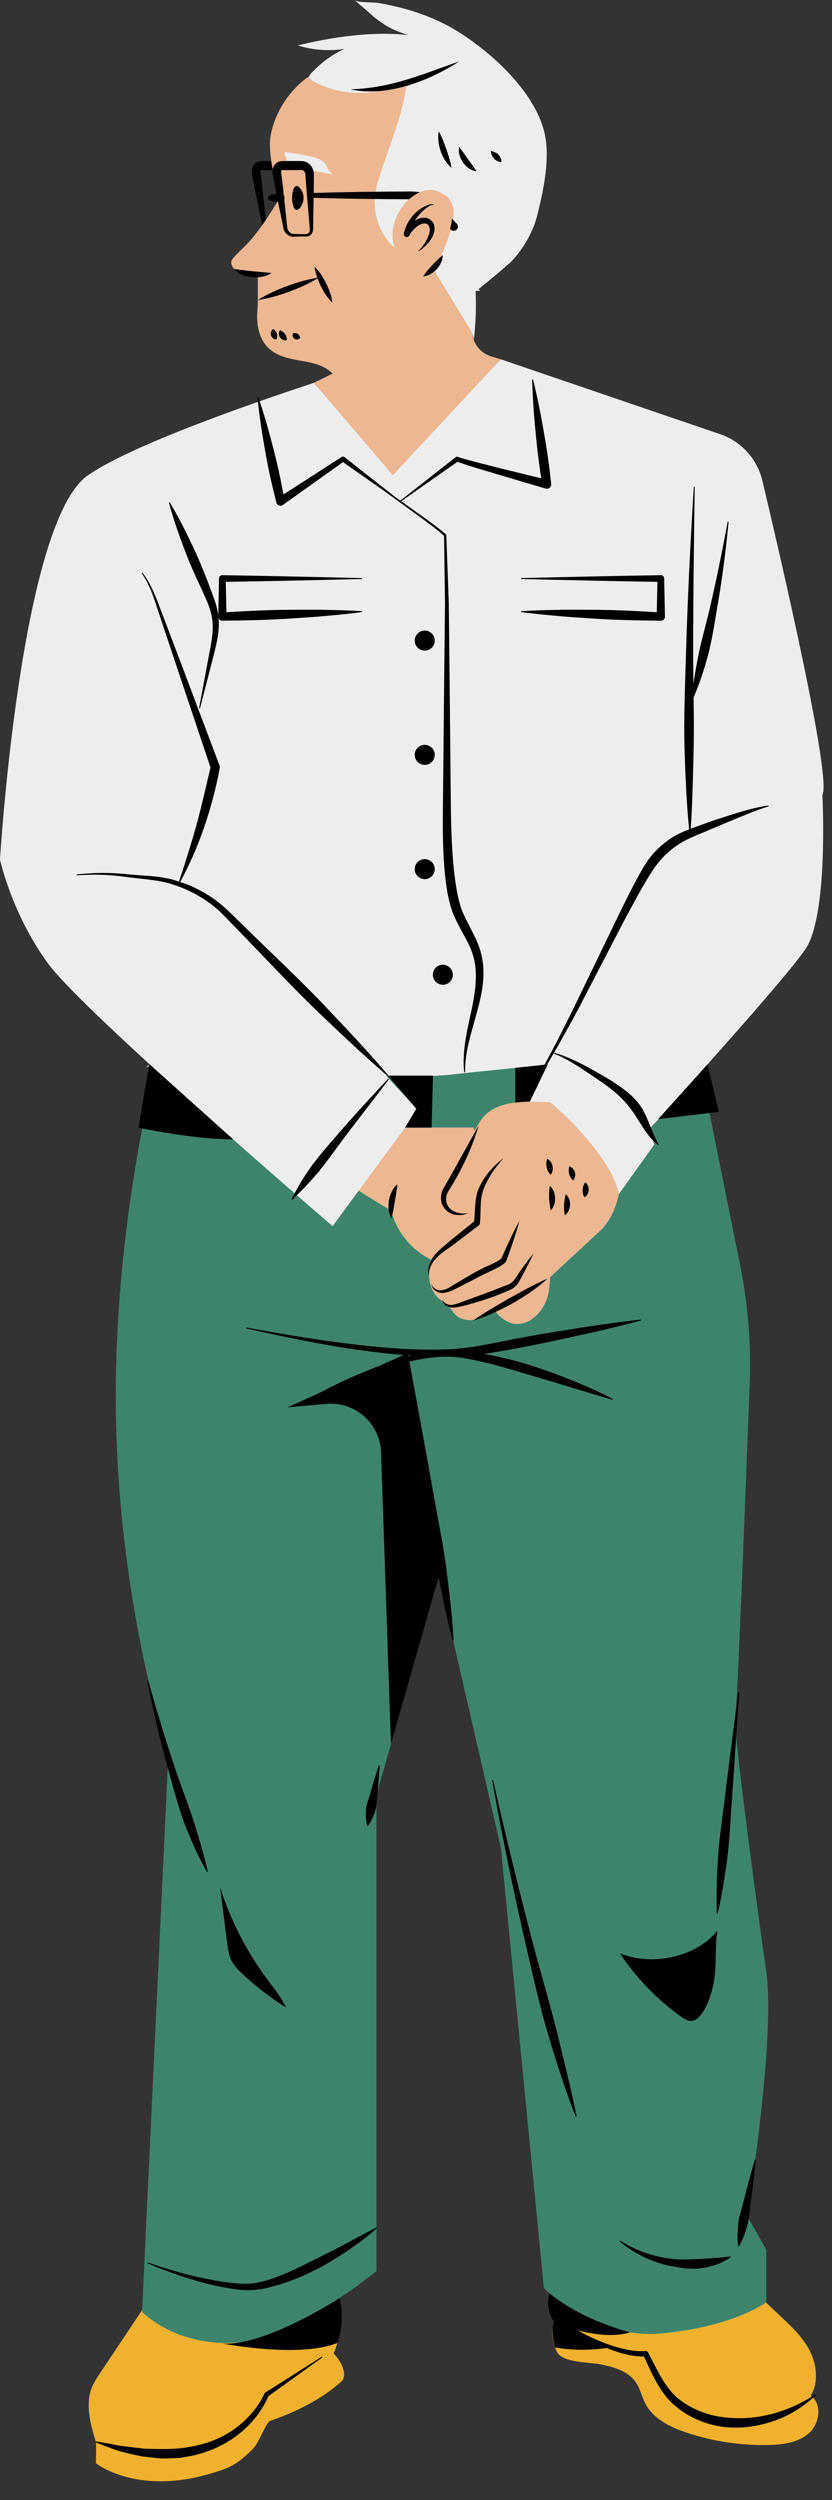
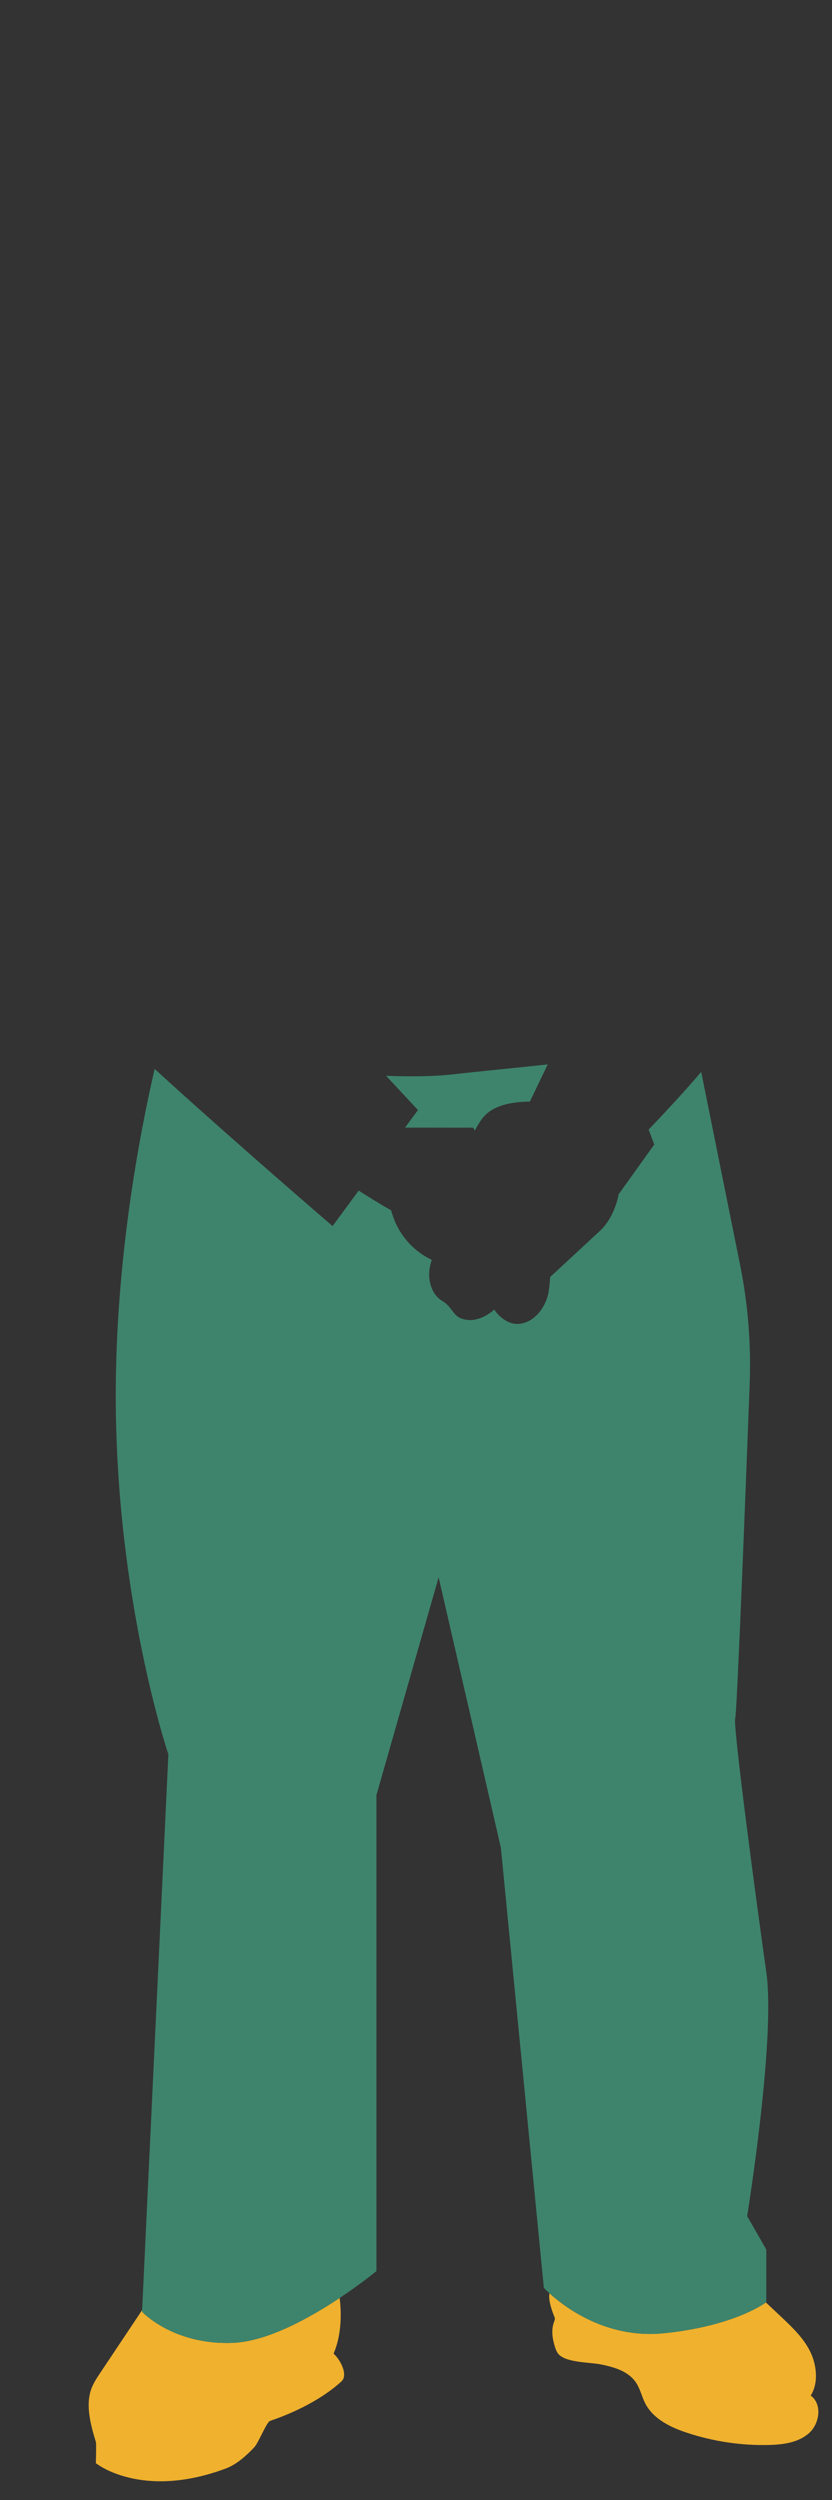
<svg xmlns="http://www.w3.org/2000/svg" fill="#000000" height="503.8" preserveAspectRatio="xMidYMid meet" version="1" viewBox="0.0 0.0 167.7 503.8" width="167.7" zoomAndPan="magnify">
  <rect x="0.0" y="0.0" width="167.7" height="503.8" fill="#333333" stroke="none" />
  <g>
    <g id="change1_1">
-       <path d="M32.344,499.069c-6.761,0-10.89-2.394-12.08-3.192 c0.022-0.805,0.054-2.241,0.031-3.154l0.169-0.04l-0.237-0.831l-0.043-0.291 l-0.051-0.027c-0.982-3.216-1.905-6.859-0.874-9.774 c0.385-1.092,1.05-2.087,1.691-3.047l8.619-12.917l5.18-109.693l-0.04-0.144 c-1.516-5.508-2.828-11.029-3.905-16.42l0.265-0.069 c-3.105-13.217-6.806-34.055-6.806-58.266c0-21.146,2.889-40.846,5.313-53.649 l0.171-0.902l-0.763-0.155l2.013-11.941l-1.532,0.545l1.317-1.322 c-11.278-10.325-18.148-17.145-20.422-20.27 c-6.659-9.151-9.141-19.178-9.423-20.387c0.215-3.363,4.511-67.722,17.312-76.582 c5.224-3.616,17.002-8.695,34.058-14.684l0.698-0.245l-0.001-0.002 c3.651-1.272,7.225-2.485,10.531-3.579l5.115-2.516l-0.955-0.918 c-2.035-1.958-4.545-2.407-6.974-2.841c-2.145-0.384-4.171-0.747-5.773-2.121 c-1.129-0.967-1.877-2.536-2.108-4.419c-0.134-1.096-0.08-1.896-0.018-2.821 c0.038-0.585,0.079-1.2,0.079-1.934v-5.579l-0.982,0.055 c-0.165,0.009-0.328,0.015-0.492,0.015c-0.185,0-0.371-0.007-0.554-0.024 c-0.717-0.082-1.672-0.3-2.461-0.838l-0.514-0.533 c-0.33-0.324-0.364-0.58-0.363-0.743c0.093-0.2,0.927-1.02,1.597-1.68 c0.833-0.82,1.871-1.84,2.788-2.988c0.335-0.42,0.663-0.851,0.983-1.285 l0.008,0.071l1.429-2.1c1.125-1.654,1.999-3.079,2.419-3.783l-1.267-0.989 l0.244-0.018l1.115-0.02l-0.209-1.098l-0.43-2.147l-0.219-1.151 c-0.012-0.113-0.04-0.258-0.069-0.404c-0.039-0.198-0.08-0.4-0.085-0.782 l0.132-1.053l-1.043-0.042l-0.282,0.002l-0.547-0.547l1.501-0.48 c-0.294-2.078-0.344-3.685-0.147-4.772c0.772-4.266,3.238-8.273,6.768-10.989 c0.103-0.08,0.211-0.149,0.319-0.218l0.602-0.413l0.084-0.333 c0,0.002,0.042-0.053,0.154-0.171c2.074-2.192,4.125-3.696,6.451-4.728 l-0.524-1.771c-1.012,0.162-2.048,0.244-3.08,0.244 c-0.56,0-1.118-0.024-1.672-0.071c4.608-0.903,8.926-1.36,12.881-1.36 c1.676,0,3.303,0.084,4.835,0.249l0.348-1.821 c-2.901-0.805-5.083-2.03-7.528-4.234c-0.196-0.178-0.393-0.351-0.588-0.522 c0.07,0.002,0.142,0.005,0.215,0.007c0.547,0.02,1.028,0.033,1.299,0.078 c1.833,0.304,3.633,0.7,5.352,1.176c3.68,1.023,6.999,2.41,9.862,4.123 c7.434,4.448,15.756,12.383,17.591,20.079c1.112,4.67-0.001,10.474-1.37,16.053 c-0.804,3.276-2.527,6.402-4.982,9.044c-0.492,0.531-6.315,5.441-6.99,5.837 l0.396-0.095l0.921,0.883l-1.86,0.082c0.131,2.876,0.048,5.799-0.245,8.705 l-0.398,0.104c0.059,0.422,0.144,0.8,0.259,1.147l-0.002,0.018l0.081,0.215 c0.697,1.834,2.232,3.268,4.106,3.834l1.951,0.591l44.166,15.075 c3.979,1.358,6.935,4.608,7.906,8.695c10.309,43.407,13.057,60.825,12.192,62.652 l-0.101,0.213l-0.017,0.291c0.012,0.224,1.13,22.459-2.868,29.885 c-1.121,2.083-8.162,10.429-19.828,23.5l-0.587,0.702l0.169,0.494l2.036,8.447 l-1.861,0.224l6.368,31.595c1.573,7.807,2.219,15.8,1.918,23.757 c-0.8,21.057-2.222,57.602-2.768,65.766l0.403,0.04 c-0.042,0.6-0.362,5.237-0.362,5.237c0.913,9.765,4.445,36.181,6.082,47.646 c1.245,8.716-0.85,27.251-2.209,37.523l-0.139,1.053h0.122 c-0.272,2.61-0.587,5.246-0.939,7.831c-0.059,0.436-0.106,0.876-0.153,1.314 c-0.062,0.578-0.123,1.158-0.217,1.729l-0.053,0.325l3.578,6.26v9.918 l-0.479,0.393l0.698,0.782l3.05,2.872c2.121,1.996,4.315,4.061,5.624,6.65 c1.143,2.26,1.695,5.742,0.206,8.055l-0.48,0.745l0.722,0.516 c0.04,0.055,0.095,0.111,0.155,0.164l0.167,0.167 c0.556,0.585,0.842,1.445,0.804,2.423c-0.047,1.26-0.629,2.541-1.517,3.345 c-2.012,1.82-5.073,2.118-7.514,2.174c-0.38,0.009-0.759,0.015-1.138,0.015 c-5.143,0-10.225-0.822-15.108-2.443c-4.118-1.367-6.6-3.083-7.809-5.397 c-0.287-0.549-0.502-1.134-0.719-1.716c-0.298-0.8-0.605-1.625-1.082-2.401 c-1.646-2.683-4.704-3.634-7.763-4.265c-0.666-0.136-1.515-0.22-2.414-0.311 c-1.965-0.195-4.657-0.464-5.612-1.427c-0.259-0.26-0.417-0.698-0.544-1.087 c-0.371-1.138-0.533-2.196-0.48-3.143l0.011-0.391 c0.044-0.583,0.165-0.822,0.167-0.823l0.36-0.524l-0.384-0.48 c-1.509-2.232-0.951-4.445-0.83-4.846l0.244-0.651l-0.467-0.424 c-0.397-0.362-0.693-0.651-0.875-0.834l-8.635-88.38l-9.851-42.809l-0.12,0.035 c-0.966-3.661-1.711-7.366-2.509-11.447l-0.083-0.367l-1.803-0.051 l-12.316,43.105l-0.074,0.667c-0.013,0.169-0.025,0.338-0.045,0.507 c-0.035,0.318-0.058,0.64-0.08,0.962l-0.052,0.669l-0.004,93.704 c-0.903,0.722-3.535,2.781-6.997,5.086l-0.517,0.344l0.119,0.609 c0.601,3.068,0.529,5.553-0.244,7.962h-0.054l-0.186,0.687 c-0.211,0.778-0.434,1.438-0.682,2.018l-0.256,0.602l0.478,0.445 c1.011,0.94,1.829,2.534,1.824,3.55c-0.002,0.471-0.175,0.629-0.233,0.682 c-3.315,3.036-8.437,5.866-14.056,7.764c-0.696,0.236-1.17,1.071-2.25,3.219 c-0.449,0.894-1.009,2.007-1.308,2.329c-1.939,2.081-3.757,3.448-5.404,4.061 C40.705,498.224,36.386,499.069,32.344,499.069z" fill="#ededed" />
-     </g>
+       </g>
    <g id="change2_1">
      <path d="M163.101,490.268c-2.141,1.934-5.232,2.348-8.117,2.416 c-5.608,0.133-11.237-0.71-16.561-2.478c-3.306-1.098-6.728-2.761-8.341-5.849 c-0.685-1.311-0.995-2.801-1.769-4.061c-1.51-2.46-4.505-3.293-7.157-3.839 c-2.198-0.452-6.841-0.324-8.499-1.994c-0.39-0.393-0.597-0.928-0.769-1.454 c-0.541-1.659-0.831-3.497-0.213-5.128c0.073-0.193,0.16-0.388,0.163-0.594 c0.003-0.218-0.088-0.424-0.172-0.626c-0.321-0.775-1.226-3.274-0.909-4.514 c0.002-0.007,0.008-0.011,0.01-0.018c2.939,2.674,11.401,9.204,22.959,8.048 c13.559-1.356,19.914-5.678,20.655-6.212c1.017,0.957,2.033,1.914,3.05,2.872 c2.204,2.075,4.451,4.207,5.818,6.908c1.367,2.701,1.797,6.433,0.158,8.977 C165.743,484.415,165.242,488.333,163.101,490.268z M68.466,463.06 c-5.997,3.99-14.551,8.766-21.512,9.044 c-12.052,0.483-18.319-6.266-18.319-6.266l0.016-0.344 c-2.825,4.234-5.65,8.466-8.475,12.7c-0.685,1.027-1.376,2.065-1.796,3.254 c-1.136,3.217-0.157,7.055,0.939,10.611c0.123,0.398,0,4.286,0,4.286 s9.108,7.444,26.186,1.084c2.184-0.813,4.214-2.638,5.762-4.299 c0.868-0.933,2.449-5.055,3.175-5.301c5.046-1.704,10.543-4.438,14.386-7.958 c1.332-1.22-0.057-4.177-1.586-5.601 C68.663,470.942,68.932,466.965,68.466,463.06z" fill="#efb12e" />
    </g>
    <g id="change3_1">
      <path d="M84.247,223.682l-6.424-6.897 c5.188,0.197,9.893,0.118,13.507-0.298c5.093-0.586,11.946-1.221,19.071-1.996 c-2.088,4.341-3.602,7.491-3.602,7.491h0.001 c-3.642,0.045-7.381,0.684-9.467,3.241c-0.646,0.792-1.119,1.705-1.635,2.589 c-0.105-0.199-0.233-0.384-0.331-0.588c-4.228,0.026-9.501-0.022-13.729,0.005 L84.247,223.682z M154.456,397.383c-1.928-13.498-6.749-49.653-6.267-51.099 c0.362-1.087,2.085-45.429,2.919-67.424c0.305-8.041-0.345-16.088-1.934-23.976 l-7.837-38.881c-3.324,3.885-6.802,7.65-10.335,11.345 c-0.159,0.174-0.259,0.284-0.259,0.284l1.135,2.993l-7.132,9.966 c-0.002-0.011-0.007-0.023-0.009-0.034c-0.619,2.897-1.769,5.587-3.903,7.564 c-3.316,3.071-6.631,6.143-9.947,9.215c-0.057,0.96-0.148,1.92-0.293,2.875 c-0.529,3.483-3.45,6.99-6.943,6.53c-1.461-0.194-3.211-1.491-4.026-2.862 c-1.505,1.363-3.625,2.356-5.515,2.084c-3.032-0.436-2.576-2.385-4.987-3.825 c-1.945-1.161-2.773-3.642-2.598-5.899c0.063-0.812,0.255-1.597,0.491-2.371 c-4.044-1.954-6.995-5.474-8.172-9.962c-2.235-1.282-4.408-2.621-6.545-3.993 l-5.263,7.15c0,0-19.436-16.668-35.865-31.662 c-3.142,13.619-7.839,38.528-7.839,65.803c0,40.976,10.605,72.31,10.605,72.31 l-5.287,111.98l-0.016,0.344c0,0,6.267,6.749,18.319,6.266 c6.962-0.278,15.515-5.054,21.512-9.044c4.385-2.918,7.412-5.417,7.412-5.417 V361.71l12.534-43.868l12.545,54.474l8.666,88.701c0,0,0.406,0.439,1.144,1.111 c2.939,2.674,11.401,9.204,22.959,8.048c13.559-1.356,19.914-5.678,20.655-6.212 c0.049-0.035,0.074-0.055,0.074-0.055v-10.606l-3.857-6.749 C150.6,446.555,156.384,410.882,154.456,397.383z" fill="#3e846c" />
    </g>
    <g id="change4_1">
-       <path d="M100.958,72.406l-1.952-0.592 c-1.643-0.497-2.918-1.727-3.506-3.274c-0.006,0.052-0.006,0.104-0.012,0.155 c0.008-0.069-0.01-0.155-0.013-0.232c-0.128-0.353-0.208-0.723-0.261-1.103 c-0.525-1.343-1.655-2.998-2.184-3.856c-0.349-0.568-0.694-1.138-1.041-1.707 c-0.743-1.219-1.486-2.438-2.229-3.656c-1.415-2.322-0.76-1.248-2.176-3.569 c0,0,0.472-0.95,1.086-2.353c1.333-3.045,3.338-8.232,2.66-10.522 c-0.428-1.445-1.211-2.353-2.268-2.692c-0.124-0.085-0.229-0.193-0.363-0.264 c-2.67-1.417-6.44,0.459-8.419,4.19c-1.307,2.463-1.486,5.102-0.703,7.03 c0,0.025,0,0.048,0,0.048c-3.439-3.186-4.846-8.013-3.62-12.537 c1.755-6.48,5.351-13.973,5.985-20.697c-6.258,2.501-12.988,2.864-19.042-0.546 c-0.101-0.056-0.206-0.12-0.299-0.194c-0.143-0.114-0.258-0.252-0.289-0.428 c-0.014-0.081-0.007-0.16,0.012-0.236c-0.22,0.156-0.456,0.287-0.671,0.452 c-3.646,2.808-6.294,7.023-7.115,11.562c-0.728,4.024,1.772,12.596,1.772,12.596 s-2.383,4.157-5.117,7.587c-1.997,2.505-4.577,4.354-4.588,5.234 c-0.025,2.088,3.339,2.989,5.365,2.486c0,1.534,0,3.641,0,5.174 c0,1.901-0.284,2.981-0.053,4.868c0.231,1.886,0.982,3.777,2.425,5.014 c3.69,3.164,9.142,1.495,12.708,4.924l-3.807,1.881h0l15.935,18.629 L100.958,72.406z M59.502,33.7c-1.248-0.232-1.695-1.194-1.979-2.24 c-0.074-0.272-0.137-0.549-0.2-0.82c1.465,0.171,2.922,0.406,4.366,0.707 c1.157,0.24,2.353,0.411,3.315,1.142c0.821,0.624,1.213,2.005,2.033,2.631 C64.474,34.686,62.057,34.174,59.502,33.7z M142.831,214.227 c-0.496,0.594-0.991,1.188-1.494,1.777c-3.324,3.885-6.802,7.65-10.335,11.345 c1.036-1.137,5.255-5.773,10.318-11.43 C141.817,215.362,142.32,214.799,142.831,214.227z M124.737,240.557 c-0.619,2.897-1.769,5.587-3.903,7.564c-3.316,3.071-6.631,6.143-9.947,9.215 c-0.057,0.96-0.148,1.92-0.293,2.875c-0.529,3.483-3.45,6.99-6.943,6.53 c-1.461-0.194-3.211-1.491-4.026-2.862c-1.505,1.363-3.625,2.356-5.515,2.084 c-3.032-0.436-2.576-2.385-4.987-3.825c-1.945-1.161-2.773-3.642-2.598-5.899 c0.063-0.812,0.255-1.597,0.491-2.371c-4.044-1.954-6.995-5.474-8.172-9.962 c-2.235-1.282-4.408-2.621-6.545-3.993l9.337-12.685 c4.228-0.026,9.501,0.022,13.729-0.005c0.098,0.204,0.226,0.389,0.331,0.588 c0.516-0.883,0.989-1.797,1.635-2.589c2.086-2.557,5.825-3.196,9.467-3.241 l4.162,0.136C110.962,222.119,123.003,232.243,124.737,240.557z" fill="#ecb791" />
-     </g>
+       </g>
    <g id="change1_2">
-       <path d="M165.763,160.173c0,0,1.191,22.632-2.978,30.374 c-1.472,2.734-11.502,14.21-19.954,23.68c-0.511,0.573-1.014,1.135-1.511,1.691 c-5.063,5.657-9.282,10.293-10.318,11.43c-0.159,0.174-0.259,0.284-0.259,0.284 l1.135,2.993l-7.132,9.966c-0.002-0.011-0.007-0.023-0.009-0.034 c-1.734-8.315-13.775-18.439-13.775-18.439l-4.162-0.136h-0.001 c0,0,1.514-3.15,3.602-7.491c-7.124,0.775-13.978,1.41-19.071,1.996 c-3.614,0.416-8.319,0.495-13.507,0.298l6.424,6.897l-2.61,3.547l-9.337,12.685 l-5.263,7.15c0,0-19.436-16.668-35.865-31.662 c-9.962-9.093-18.819-17.571-21.564-21.343C2.335,184.066,0,173.201,0,173.201 s4.115-68.006,17.718-77.423c8.256-5.715,29.83-13.436,45.525-18.629l15.935,18.629 l21.779-23.372l44.197,15.083c4.258,1.453,7.47,4.983,8.51,9.361 C157.74,114.01,167.651,156.868,165.763,160.173z M60.026,9.154 c3.032,0.954,6.287,1.194,9.427,0.695c-2.645,1.174-4.772,2.849-6.752,4.941 c-0.159,0.168-0.324,0.365-0.378,0.582c-0.019,0.076-0.026,0.155-0.012,0.236 c0.031,0.176,0.146,0.314,0.289,0.428c0.093,0.074,0.198,0.137,0.299,0.194 c6.053,3.41,12.784,3.048,19.042,0.546c-0.634,6.725-4.23,14.218-5.985,20.697 c-1.226,4.524,0.182,9.352,3.62,12.537c0,0-0-0.024-0-0.048 c-0.783-1.929-0.604-4.567,0.703-7.03c1.98-3.731,5.749-5.607,8.419-4.19 c0.134,0.071,0.239,0.178,0.363,0.264c1.057,0.339,1.84,1.247,2.268,2.692 c0.678,2.29-1.328,7.478-2.66,10.522c-0.614,1.403-1.086,2.353-1.086,2.353 c1.415,2.321,0.76,1.247,2.176,3.569c0.743,1.218,1.486,2.437,2.229,3.656 c0.347,0.569,0.691,1.139,1.041,1.707c0.529,0.859,1.659,2.513,2.184,3.856 c0.161,0.411,0.251,0.783,0.261,1.103c0.003,0.076,0.021,0.163,0.013,0.232 c0.006-0.052,0.006-0.104,0.012-0.155c0.389-3.283,0.515-6.598,0.365-9.901 c0.011,0.236,6.737-5.439,7.285-6.03c2.473-2.662,4.335-5.921,5.204-9.458 c1.232-5.016,2.594-11.357,1.371-16.489C107.746,18.363,98.766,10.224,91.707,6.001 c-3.139-1.878-6.573-3.242-10.092-4.221c-1.792-0.499-3.612-0.893-5.447-1.198 C75.244,0.427,72.084,0.569,71.452,0c1.01,0.909,2.006,1.718,3.016,2.627 c2.429,2.188,4.753,3.566,7.903,4.44C74.801,6.249,66.657,7.52,60.026,9.154z M59.502,33.7c2.555,0.474,4.972,0.986,7.535,1.422 c-0.82-0.626-1.212-2.007-2.033-2.631c-0.962-0.732-2.158-0.903-3.315-1.142 c-1.444-0.301-2.901-0.536-4.366-0.707c0.063,0.271,0.126,0.548,0.2,0.82 C57.807,32.506,58.253,33.468,59.502,33.7z" fill="#ededed" />
-     </g>
+       </g>
    <g id="change5_1">
-       <path d="M51.139,36.96l0.926,4.631l0.783,3.759 c0.251-0.354,0.49-0.698,0.723-1.041c-0.102-0.966-0.2-1.947-0.301-2.905 l-0.514-4.694l-0.139-1.172c-0.041-0.339-0.142-0.908-0.119-0.991 c0.016-0.172,0.092-0.259,0.132-0.268c0.028-0.008,0.027-0.015,0.103-0.013 l0.59,0.008c0.537,0.012,1.074,0.005,1.611,0.003 c-0.007,0.059-0.024,0.12-0.026,0.177c0.011,0.705,0.119,0.906,0.171,1.346 l0.221,1.159l0.429,2.148c-0.101,0.002-0.202,0.035-0.304,0.024 c-0.368,0.007-0.735,0.124-1.102,0.291c-0.108,0.05-0.2,0.137-0.253,0.254 c-0.117,0.256-0.004,0.56,0.253,0.677c0.368,0.168,0.735,0.284,1.102,0.292 c0.178-0.02,0.355,0.105,0.533-0.074c0.006-0.006,0.012-0.006,0.018-0.013 c0.012-0.011,0.024-0.022,0.036-0.034l0.213,1.066l0.972,4.669 c0.088,0.321,0.292,0.598,0.532,0.839c0.154,0.155,0.32,0.28,0.509,0.381 c0.343,0.182,0.718,0.288,1.083,0.218c0.786-0.034,1.572-0.079,2.359-0.032 c0.481,0.031,0.991-0.259,1.219-0.699c0.26-0.443,0.205-0.951,0.216-1.305 l0.029-2.361l0.067-3.445c4.118,0.128,8.236,0.211,12.353,0.244 c0.893,0.007,1.786,0.028,2.68,0.029l3.924,0.022 c0.099,0.002,0.193,0,0.291,0.001c0.682-0.61,1.411-1.082,2.162-1.398 c-0.851-0.158-1.721-0.19-2.454-0.16l-3.924,0.022 c-0.84,0.001-1.681,0.021-2.521,0.027c-4.164,0.033-8.329,0.116-12.493,0.246 l0.006-0.312l0.021-2.36l0.008-1.181c-0.003-0.214-0.061-0.424-0.117-0.634 c-0.095-0.351-0.233-0.69-0.454-0.972c-0.351-0.451-0.869-0.834-1.546-0.943 c-0.408-0.044-0.487-0.02-0.715-0.031l-0.59-0.009 c-0.646-0.015-1.292-0.007-1.938,0.003c-0.14,0.003-0.28-0.002-0.42,0.001 l-0.59,0.008c-0.029,0-0.064,0.011-0.094,0.013 c-0.3,0.012-0.648,0.095-0.929,0.272c-0.548,0.329-0.831,0.884-0.922,1.413 c-0.102-0.562-0.193-1.135-0.274-1.708c-0.451,0-0.903-0.007-1.354,0.002 l-0.59,0.008c-0.318-0.005-0.713,0.09-1.022,0.284 c-0.651,0.391-0.946,1.105-0.965,1.711c0.011,0.705,0.119,0.906,0.171,1.346 L51.139,36.96z M56.794,34.28c0.028-0.008,0.027-0.015,0.103-0.013l0.59,0.008 c0.493,0.011,0.985,0.004,1.478,0.003c0.294-0.002,0.587,0.008,0.881,0.001 l1.052-0.013c0.106,0.005,0.286,0.095,0.418,0.258 c0.135,0.167,0.214,0.354,0.226,0.571l0.087,1.177L61.809,38.626l0.41,4.706 l0.188,2.353c0.03,0.42,0.091,0.74-0.042,1.007 c-0.115,0.275-0.371,0.462-0.683,0.48c-0.786,0.047-1.572,0.002-2.359-0.032 c-0.236,0.021-0.438-0.036-0.623-0.122c-0.195-0.091-0.357-0.227-0.485-0.398 c-0.128-0.17-0.234-0.358-0.285-0.567c-0.19-1.467-0.335-3.104-0.497-4.649 l-0.133-1.213c0.037-0.095,0.061-0.196,0.061-0.304 c0-0.165-0.06-0.309-0.142-0.437l-0.3-2.739l-0.139-1.172 c-0.041-0.339-0.142-0.908-0.119-0.991c0.015-0.165,0.086-0.249,0.127-0.263 C56.79,34.285,56.792,34.28,56.794,34.28z M59.025,41.178 c-0.092-0.379-0.159-0.804-0.159-1.29c0-0.575,0.086-1.082,0.212-1.497 c0.166-0.549,0.41-0.923,0.695-0.923c0.501,0,1.414,1.083,1.414,2.419 c0,1.337-0.913,2.42-1.414,2.42C59.453,42.308,59.186,41.842,59.025,41.178z M90.864,46.288c-0.061-0.055-0.094-0.129-0.135-0.197 c0.202-0.691,0.335-1.376,0.376-2.04c0.07,0.079,0.146,0.155,0.218,0.234 c0.229,0.248,0.438,0.509,0.694,0.743c0.348,0.318,0.372,0.858,0.054,1.206 c-0.318,0.348-0.858,0.372-1.206,0.054C90.864,46.288,90.864,46.288,90.864,46.288z M57.92,57.625c1.957-0.704,3.946-1.321,6.042-1.644 c-0.254-0.709-0.455-1.442-0.545-2.224c1.026,1.003,1.715,2.154,2.325,3.346 c0.577,1.209,1.071,2.455,1.241,3.881c-1.019-0.983-1.714-2.145-2.325-3.346 c-0.24-0.505-0.459-1.022-0.654-1.549c-1.806,1.114-3.72,1.936-5.666,2.67 c-2.059,0.739-4.15,1.392-6.367,1.703 C53.859,59.259,55.874,58.4,57.92,57.625z M50.791,55.855 c-1.335-0.152-2.712-0.62-3.66-1.647c0.041,0.005,0.076,0.009,0.116,0.015 c1.31,0.157,2.464,0.319,3.665,0.429c1.234,0.135,2.441,0.199,3.803,0.379 c-0.827,0.541-1.781,0.779-2.745,0.835C51.576,55.889,51.181,55.89,50.791,55.855 z M84.209,43.602c-0.232,0.294-0.439,0.605-0.627,0.925 c0.094-0.062,0.177-0.134,0.277-0.189c0.537-0.285,1.154-0.519,1.869-0.452 c0.723,0.045,1.423,0.598,1.667,1.235c0.536,1.349-0.16,2.562-0.76,3.418 c-0.654,0.904-1.488,1.667-2.441,2.179c0.772-0.754,1.414-1.599,1.866-2.527 c0.465-0.911,0.79-1.937,0.391-2.632c-0.334-0.711-1.198-0.652-2.013-0.186 c-0.779,0.462-1.443,1.235-1.95,2.09l-0.011,0.018 c-0.163,0.275-0.52,0.366-0.796,0.203c-0.22-0.13-0.322-0.384-0.272-0.62 c0.326-1.53,1.1-2.936,2.177-4.016c0.547-0.531,1.148-1.004,1.819-1.346 c0.334-0.174,0.675-0.32,1.027-0.447c0.21-0.076,0.458-0.123,0.691-0.101 c0.147,0.013,0.289,0.047,0.409,0.135c-0.059-0.014-0.112,0.005-0.169,0.001 c-0.641-0.047-1.18,0.464-1.692,0.819C85.129,42.564,84.626,43.049,84.209,43.602z M88.324,52.22c0.173-0.165,0.365-0.33,0.558-0.494 c0.123-0.105,0.22-0.209,0.354-0.314c-0.002,0.278-0.038,0.548-0.101,0.808 c-0.184,0.766-0.604,1.45-1.117,2.026c-0.126,0.134-0.266,0.254-0.405,0.376 c-0.644,0.565-1.416,0.995-2.317,1.075c0.591-0.915,1.211-1.573,1.832-2.27 C87.514,53.024,87.904,52.622,88.324,52.22z M90.404,239.991 c-0.456,0.675-0.59,1.546-0.409,2.349c0.03,0.138,0.089,0.263,0.143,0.389 c0.189,0.445,0.503,0.825,0.92,1.114c0.879,0.609,2.146,0.847,3.302,0.604 c-0.874,0.444-1.938,0.51-2.939,0.267c-0.206-0.045-0.409-0.131-0.609-0.225 c-0.671-0.313-1.253-0.875-1.575-1.579c-0.046-0.1-0.111-0.189-0.145-0.294 c-0.375-1.049-0.227-2.254,0.333-3.222l1.43-2.496l4.955-8.886l0.67-1.201 c-0.144,0.514-0.324,1.015-0.489,1.522c-1.037,3.187-2.445,6.243-4.084,9.163 C91.418,238.335,90.923,239.17,90.404,239.991z M86.987,258.708 c0.251,1.074,1.475,1.492,2.361,1.23c0.945-0.216,1.787-0.864,2.712-1.398 c0.07-0.042,0.138-0.082,0.207-0.124c1.767-1.049,3.457-2.1,5.374-3.023 c0.975-0.436,1.947-0.835,2.793-1.346c0.205-0.116,0.431-0.277,0.577-0.384 c0.037,0.003,0.121-0.212,0.231-0.473l0.651-1.466 c0.87-1.952,1.812-3.87,2.816-5.741c-0.578,2.067-1.218,4.085-1.931,6.069 l-0.536,1.486c-0.105,0.217-0.119,0.559-0.483,0.933 c-0.264,0.228-0.468,0.381-0.714,0.544c-0.955,0.617-1.953,1.029-2.903,1.479 c-1.711,0.794-3.461,1.799-5.223,2.662c-0.136,0.066-0.271,0.144-0.407,0.208 c-0.941,0.444-1.902,1.039-3.079,1.156 C88.296,260.655,86.947,259.867,86.987,258.708z M89.199,262.192 c-0.034-0.113-0.056-0.231-0.058-0.356c0.074,0.223,0.196,0.403,0.338,0.557 c0.126,0.137,0.28,0.235,0.442,0.321c0.444,0.234,0.977,0.3,1.453,0.183 c0.873-0.174,1.787-0.589,2.697-0.892c0.345-0.126,0.687-0.258,1.032-0.384 c1.466-0.536,2.933-1.068,4.386-1.634l2.695-1.043 c0.889-0.291,1.344-0.776,1.891-1.657c1.082-1.611,2.231-3.18,3.445-4.705 c-0.816,1.778-1.696,3.512-2.643,5.204c-0.22,0.399-0.456,0.901-0.875,1.31 c-0.376,0.4-0.924,0.724-1.377,0.905c-0.893,0.391-1.797,0.758-2.704,1.115 c-1.315,0.494-2.65,0.93-3.997,1.329c-0.524,0.155-1.044,0.323-1.574,0.459 c-0.951,0.226-1.864,0.521-2.921,0.581c-0.278,0.019-0.573-0.021-0.857-0.104 C89.942,263.195,89.374,262.779,89.199,262.192z M99.948,264.344 c-1.502,0.694-3.041,1.311-4.644,1.779c0.108-0.075,0.222-0.138,0.33-0.213 c1.246-0.858,2.515-1.656,3.799-2.419c0.387-0.23,0.778-0.453,1.166-0.678 c0.18-0.105,0.36-0.21,0.541-0.314c0.517-0.297,1.031-0.604,1.549-0.9 c2.514-1.395,5.023-2.787,7.702-3.96c-2.159,1.977-4.592,3.578-7.11,5.013 c-0.167,0.093-0.338,0.177-0.506,0.268 C101.848,263.424,100.906,263.901,99.948,264.344z M87.058,253.735 c0.071-0.123,0.131-0.253,0.208-0.369c0.752-1.063,1.759-1.885,2.706-2.682 c0.932-0.826,1.922-1.576,2.881-2.368l2.691-2.171 c0.147-1.088,0.168-2.219,0.255-3.388c0.095-1.241,0.291-2.565,0.907-3.725 c0.969-1.921,2.323-3.62,3.95-4.967c0.277-0.23,0.545-0.472,0.839-0.679 c-0.246,0.262-0.471,0.54-0.703,0.812c-1.354,1.587-2.474,3.335-3.247,5.215 c-0.417,1.073-0.607,2.214-0.652,3.411c-0.055,1.193-0.021,2.439-0.177,3.713 c-0.02,0.162-0.112,0.306-0.232,0.398l-2.962,2.26 c-0.996,0.743-1.96,1.526-2.983,2.233c-1.019,0.709-2.023,1.399-2.802,2.305 c-0.103,0.113-0.188,0.241-0.283,0.362c-0.373,0.479-0.663,1.02-0.842,1.609 c-0.127,0.419-0.215,0.852-0.203,1.307c-0.27-1.058,0.043-2.181,0.58-3.155 C87.013,253.815,87.035,253.775,87.058,253.735z M79.012,245.094 c-0.026,0.14-0.107,0.31,0.02,0.307c-0.022,0.124-0.189,0.032-0.237-0.039 l-0.1-0.239l-0.167-0.443c-0.088-0.299-0.156-0.604-0.188-0.913 c-0.008-0.058-0.002-0.116-0.008-0.175c-0.055-0.562-0.03-1.126,0.054-1.682 c0.223-1.216,0.736-2.412,1.7-3.258c-0.101,1.268-0.331,2.346-0.508,3.463 l-0.298,1.674l-0.163,0.861l-0.011,0.045L79.012,245.094z M110.881,243.182 c-0.109-0.602-0.167-1.168-0.198-1.727c-0.012-0.782-0.029-1.535,0.16-2.471 c0.719,0.643,0.999,1.545,1.048,2.427c0.016,0.787-0.17,1.594-0.682,2.253 c-0.063,0.081-0.111,0.168-0.185,0.244 C110.95,243.648,110.924,243.421,110.881,243.182z M114.061,240.678 c0.656,0.558,0.865,1.369,0.843,2.136c-0.051,0.766-0.337,1.553-1.048,2.044 c-0.189-0.831-0.178-1.451-0.16-2.103 C113.745,242.104,113.795,241.485,114.061,240.678z M115.507,237.868 c-0.493-0.474-0.665-0.873-0.794-1.306c-0.096-0.442-0.141-0.874,0.057-1.528 c0.652,0.221,0.962,0.713,1.113,1.223 C116.003,236.776,115.972,237.358,115.507,237.868z M117.951,238.247 c0.561,0.419,0.711,1.002,0.698,1.551c-0.046,0.549-0.259,1.113-0.866,1.465 c-0.315-0.621-0.352-1.065-0.341-1.532 C117.485,239.267,117.572,238.828,117.951,238.247z M110.98,236.737 c-0.497-0.534-0.667-1.012-0.792-1.518c-0.091-0.514-0.129-1.021,0.104-1.71 c0.651,0.334,0.939,0.889,1.079,1.457 C111.478,235.542,111.442,236.167,110.98,236.737z M55.799,67.22 c0.082,0.301,0.095,0.586-0.056,1.172c-0.615-0.004-0.953-0.394-1.097-0.809 c-0.117-0.423-0.064-0.936,0.435-1.292C55.539,66.686,55.691,66.928,55.799,67.22 z M57.447,67.309c0.19,0.294,0.316,0.586,0.388,1.212 c-0.619,0.167-1.093-0.133-1.379-0.519c-0.263-0.402-0.382-0.95-0.016-1.473 C57.001,66.811,57.234,67.031,57.447,67.309z M60.036,67.259 c0.165,0.119,0.238,0.284,0.489,0.784c-0.335,0.465-0.834,0.428-1.157,0.224 c-0.313-0.221-0.541-0.665-0.245-1.153C59.679,67.152,59.861,67.156,60.036,67.259z M70.656,18.006c3.834-0.122,7.508-0.82,11.109-1.904 c2.537-0.74,5.024-1.665,7.542-2.573c1.064-0.384,2.131-0.763,3.213-1.125 c-0.821,0.529-1.659,1.03-2.513,1.503c-2.5,1.385-5.139,2.523-7.898,3.355 c-0.081,0.024-0.164,0.044-0.246,0.066c-1.796,0.512-3.66,0.885-5.535,1.029 C74.425,18.503,72.514,18.419,70.656,18.006z M89.966,30.059 c0.404,1.209,0.818,2.394,1.045,3.764c-1.064-0.903-1.731-2.107-2.187-3.366 c-0.423-1.271-0.647-2.629-0.377-3.996 C89.118,27.676,89.53,28.862,89.966,30.059z M92.544,29.613 c0.707,0.877,1.204,1.66,1.775,2.433c0.548,0.79,1.124,1.514,1.722,2.471 c-1.132-0.155-2.061-0.885-2.706-1.769 C92.711,31.849,92.325,30.734,92.544,29.613z M99.419,31.744 c-0.256-0.339-0.463-0.725-0.469-1.303c0.166,0.01,0.277,0.073,0.415,0.108 c0.442,0.115,0.798,0.311,1.077,0.582c0.339,0.381,0.612,0.824,0.617,1.524 c-0.698-0.039-1.128-0.334-1.492-0.691 C99.509,31.899,99.472,31.814,99.419,31.744z M94.518,92.729l2.261,0.601 l4.542,1.16l7.787,1.899c-0.206-1.31-0.412-2.62-0.562-3.938 c-0.236-1.753-0.413-3.514-0.575-5.277c-0.368-3.52-0.605-7.058-0.703-10.614 c-0.001-0.052,0.039-0.095,0.091-0.096c0.045-0.001,0.083,0.029,0.094,0.071 c0.85,3.456,1.562,6.929,2.141,10.421c0.311,1.742,0.608,3.487,0.846,5.241 c0.274,1.748,0.448,3.509,0.655,5.266l0.005,0.04 c0.057,0.484-0.289,0.923-0.773,0.98c-0.121,0.014-0.243,0.002-0.353-0.031 l-9.007-2.66l-4.5-1.348l-2.247-0.698c-0.684-0.232-1.261-0.384-2.011-0.697 l-11.349,7.957l3.9,2.772c1.734,1.266,3.485,2.481,5.127,3.918 c0.043,0.038,0.066,0.09,0.068,0.143l0,0.011l0.501,13.696l0.15,13.702 l0.269,27.397c0.056,4.56,0.203,9.105,0.719,13.578 c0.286,2.21,0.626,4.486,1.262,6.507c0.68,2.034,1.885,3.959,2.867,6.086 c1.036,2.095,1.72,4.537,1.717,6.925c0.048,2.394-0.393,4.715-0.97,6.945 c-0.157,0.627-0.326,1.251-0.498,1.872c-1.052,3.793-2.274,7.509-2.223,11.449 c0.002,0.052-0.039,0.095-0.09,0.096c-0.048,0.001-0.089-0.036-0.095-0.084 c-0.421-3.876,0.45-7.72,1.259-11.461c0.155-0.717,0.309-1.432,0.45-2.141 c0.416-2.22,0.73-4.443,0.624-6.62c-0.084-2.194-0.726-4.232-1.772-6.199 c-1.014-1.974-2.259-3.947-3.068-6.246c-0.772-2.328-1.086-4.601-1.341-6.918 c-0.488-4.608-0.476-9.212-0.439-13.781l0.269-27.398l0.15-13.696l-0.185-13.594 c-1.552-1.379-3.286-2.619-4.974-3.877l-5.198-3.775l-2.057-1.494L69.129,93.117 l-12.118,8.638c-0.379,0.27-0.904,0.182-1.174-0.196 c-0.062-0.087-0.105-0.183-0.13-0.28l-0.012-0.05 c-0.878-3.483-1.687-6.98-2.275-10.526c-0.581-3.218-1.073-6.456-1.421-9.724 c-0.034-0.322-0.087-0.639-0.118-0.962c-0.005-0.051,0.033-0.097,0.084-0.102 c0.044-0.005,0.084,0.023,0.098,0.063c0.1,0.292,0.179,0.589,0.277,0.882 c1.041,3.133,1.937,6.298,2.743,9.483c0.824,3.071,1.462,6.181,2.046,9.303 l11.722-7.555l0.018-0.012c0.177-0.114,0.4-0.096,0.557,0.026l10.086,7.94 l0.01,0.006l1.171,0.833l11.163-8.765c0.118-0.092,0.269-0.113,0.4-0.067 l0.153,0.054C92.919,92.285,93.81,92.537,94.518,92.729z M37.548,111.676 c-1.299-3.388-2.533-6.804-3.483-10.341c-0.013-0.05,0.016-0.102,0.066-0.115 c0.041-0.012,0.084,0.007,0.105,0.042c1.886,3.138,3.488,6.398,5.025,9.685 c1.513,3.318,2.796,6.646,4.044,10.15c0.315,0.927,0.553,1.911,0.69,2.911 l0.147-7.425l0-0.024c0.007-0.368,0.309-0.661,0.677-0.653 c9.364,0.143,18.729,0.357,28.093,0.584c0.051,0.001,0.092,0.044,0.091,0.095 c-0.001,0.049-0.042,0.089-0.091,0.091c-9.134,0.221-18.268,0.428-27.403,0.571 l0.121,6.124c4.398-0.266,8.797-0.488,13.204-0.494 c2.344,0.005,4.686-0.048,7.033,0.025c2.345,0.035,4.692,0.107,7.041,0.253 c0.052,0.004,0.091,0.048,0.088,0.099c-0.003,0.045-0.038,0.082-0.081,0.087 c-2.333,0.313-4.669,0.55-7.005,0.752c-2.336,0.239-4.676,0.353-7.014,0.523 c-4.677,0.326-9.361,0.415-14.048,0.459h-0.038 c-0.361,0.004-0.659-0.233-0.768-0.557c0.072,0.731,0.102,1.464,0.036,2.188 c-0.139,1.885-0.601,3.675-1.036,5.432l-2.718,10.54 c-0.013,0.05-0.064,0.08-0.113,0.067c-0.048-0.012-0.077-0.059-0.068-0.107 l1.991-10.701c0.346-1.779,0.699-3.544,0.736-5.288 c0.061-1.745-0.322-3.409-0.969-5.052 C40.534,118.336,38.822,115.052,37.548,111.676z M25.245,176.683 c-3.209-0.445-6.472-0.539-9.715-0.287c-0.051,0.005-0.096-0.034-0.1-0.085 c-0.004-0.05,0.033-0.094,0.082-0.099c2.412-0.281,4.85-0.369,7.284-0.262 c0.84,0.036,1.679,0.095,2.516,0.179c3.208,0.374,6.53,0.272,9.759,1.205 c0.342,0.094,0.673,0.223,1.011,0.331c0.081-0.245,0.156-0.49,0.237-0.735 c0.383-1.165,0.758-2.33,1.126-3.496c0.747-2.365,1.471-4.731,2.137-7.106 c1.047-3.866,1.929-7.767,2.847-11.677l-6.559-19.566l-3.308-9.922 c-1.157-3.277-1.944-6.74-3.962-9.584c-0.031-0.042-0.022-0.1,0.02-0.131 c0.04-0.029,0.098-0.02,0.129,0.018c2.182,2.805,3.131,6.272,4.43,9.478 l3.704,9.78l7.377,19.571c0.058,0.154,0.069,0.314,0.041,0.464l-0.008,0.04 c-0.775,4.056-1.818,8.083-3.185,12.001c-0.847,2.513-1.864,4.963-2.989,7.358 c-0.465,0.99-0.949,1.97-1.454,2.938c-0.112,0.216-0.22,0.434-0.335,0.65 c0.415,0.137,0.834,0.263,1.242,0.421c2.278,0.886,4.437,2.094,6.377,3.6 c1.333,1.017,2.508,2.217,3.665,3.34l3.5,3.415 c1.308,1.272,2.621,2.541,3.934,3.809c3.377,3.261,6.75,6.528,10,9.915 c0.728,0.77,1.455,1.539,2.183,2.309c3.752,3.968,7.486,7.952,11.02,12.133 c0.016,0.019-0.004,0.041-0.005,0.065h9.024l-0.001,0.041l-0.277,10.43h-0.2 l-5.151,0.005l2.272-3.796l-1.227-1.432l-4.444-5.183 c-0.001,0,0,0.001-0,0.002c-0.035,0.029-0.088,0.027-0.122-0.002 c-0.008-0.007-0.016-0.015-0.025-0.022c-0.472-0.402-0.931-0.818-1.398-1.225 c-4.087-3.562-8.009-7.284-11.921-11.016c-0.35-0.334-0.701-0.668-1.052-1.003 c-4.686-4.532-9.138-9.295-13.666-13.983l-3.4-3.512 c-1.147-1.18-2.226-2.347-3.461-3.344c-1.379-1.135-2.898-2.097-4.499-2.904 c-1.248-0.63-2.541-1.172-3.882-1.581c-2.922-0.976-6.074-1.05-9.191-1.497 C25.495,176.713,25.37,176.702,25.245,176.683z M131.855,171.808 c1.18-1.276,2.532-2.393,4.02-3.287c0.209-0.125,0.427-0.231,0.641-0.344 c0.779-0.411,1.581-0.756,2.383-1.062c-0.07-0.699-0.131-1.399-0.19-2.098 c-0.41-4.831-0.589-9.669-0.746-14.508c-0.142-5.822,0.091-11.643,0.268-17.462 c0.318-11.638,0.9-23.263,1.612-34.878c0.003-0.051,0.047-0.09,0.099-0.087 c0.05,0.004,0.088,0.045,0.087,0.095c-0.175,11.634-0.322,23.265-0.309,34.891 c0.006,1.564,0.025,3.128,0.045,4.692c0.293-1.876,0.622-3.741,0.983-5.595 c0.593-3.01,1.458-5.958,2.172-8.945c1.392-5.981,2.642-12.002,3.747-18.059 c0.009-0.051,0.058-0.085,0.108-0.075c0.048,0.009,0.08,0.053,0.076,0.101 c-0.573,6.135-1.398,12.253-2.473,18.332c-0.519,3.041-0.985,6.103-1.82,9.079 c-0.762,2.69-1.634,5.353-2.756,7.938c0.045,3.323,0.08,6.646,0.021,9.969 c-0.116,4.504-0.19,9.008-0.421,13.517c-0.051,0.99-0.114,1.98-0.183,2.971 c0.45-0.167,0.897-0.329,1.331-0.485c1.555-0.556,3.101-1.137,4.678-1.634 c3.148-0.996,6.289-2.09,9.604-2.539c0.051-0.006,0.098,0.029,0.105,0.08 c0.006,0.046-0.031,0.092-0.075,0.105c-1.573,0.442-3.1,1.064-4.62,1.684 c-1.527,0.608-3.045,1.238-4.558,1.886l-4.548,1.913 c-1.543,0.649-2.993,1.232-4.289,2.107c-1.837,1.152-3.363,2.639-4.658,4.366 c-0.347,0.463-0.671,0.949-0.983,1.447c-0.218,0.349-0.452,0.683-0.654,1.049 c-1.679,2.793-3.232,5.696-4.777,8.599l-9.105,17.55 c-0.258,0.48-0.52,0.957-0.779,1.436c-1.62,2.999-3.277,5.981-5.004,8.92 c-0.202,0.343-0.404,0.685-0.607,1.027l0.12-0.013l-0.001,0.002l-0.144,0.3 l-2.993,6.224c-0.198,0.411-0.338,0.703-0.408,0.848l-0.057,0.119h-0.001 c-0.91,0.012-1.819,0.066-2.713,0.174l-0.208,0.014v-6.993l0.006-0.001 l5.869-0.618c1.806-3.29,3.511-6.636,5.172-10.002 c0.306-0.62,0.616-1.239,0.92-1.86l8.606-17.8 c1.446-2.968,2.898-5.934,4.511-8.851 C129.758,174.615,130.667,173.077,131.855,171.808z M123.715,219.882 c-1.806-1.472-3.811-2.767-5.798-4.085c-0.792-0.536-1.596-1.053-2.413-1.545 c-0.156-0.094-0.31-0.193-0.468-0.284c-1.065-0.619-2.163-1.178-3.319-1.625 c-0.048-0.019-0.072-0.073-0.053-0.121c0.017-0.045,0.066-0.068,0.111-0.056 c1.391,0.376,2.729,0.923,4.036,1.535c0.098,0.046,0.197,0.093,0.294,0.14 c0.774,0.371,1.54,0.757,2.292,1.16c2.087,1.162,4.199,2.3,6.214,3.693 c1.993,1.357,4.036,3.056,5.181,5.342c0.541,1.053,0.961,2.098,1.379,3.128 c0.001,0.002,0.001,0.004,0.002,0.005c0.468,1.152,0.934,2.288,1.56,3.395 c0.026,0.045,0.01,0.104-0.035,0.13c-0.034,0.019-0.074,0.015-0.104-0.006 c-0.393-0.291-0.73-0.634-1.064-0.981c-0.471-0.486-0.905-1.003-1.293-1.553 c-0.75-1.061-1.393-2.182-2.053-3.179 C126.981,223.08,125.532,221.376,123.715,219.882z M78.347,217.427 c0.035,0.033,0.037,0.087,0.008,0.125c-1.083,1.38-2.125,2.785-3.194,4.174 c-2.086,2.71-4.181,5.415-6.235,8.146c-1.278,1.728-2.513,3.486-3.846,5.166 c-0.27,0.341-0.518,0.699-0.801,1.031c-1.407,1.644-2.87,3.246-4.439,4.775 c-0.305,0.297-0.584,0.611-0.9,0.901c-0.039,0.035-0.099,0.033-0.134-0.006 c-0.027-0.029-0.032-0.071-0.016-0.105c0.189-0.401,0.397-0.789,0.601-1.18 c1.01-1.932,2.182-3.753,3.416-5.523c0.241-0.344,0.522-0.655,0.776-0.988 c1.317-1.73,2.757-3.362,4.182-5.003c2.239-2.612,4.542-5.168,6.878-7.693 c1.183-1.28,2.36-2.566,3.572-3.817 C78.251,217.391,78.31,217.391,78.347,217.427z M35.834,357.955 c1.094,3.163,2.343,6.268,3.336,9.46c0.987,3.197,1.962,6.399,2.711,9.705 c0.012,0.05-0.02,0.101-0.071,0.113c-0.041,0.009-0.082-0.01-0.102-0.045 c-1.697-2.938-3.057-6.024-4.294-9.154c-1.231-3.135-2.095-6.396-3.002-9.633 c-0.208-0.73-0.4-1.463-0.602-2.194c-1.584-5.753-2.961-11.558-4.101-17.405 c-0.01-0.05,0.023-0.099,0.074-0.109c0.048-0.009,0.095,0.02,0.108,0.066 c0.087,0.31,0.185,0.615,0.272,0.924 C31.9,345.829,33.784,351.924,35.834,357.955z M76.472,355.735 c0.041,0.014,0.066,0.054,0.064,0.095c-0.104,1.714-0.265,3.418-0.439,5.119 c-0.035,0.339-0.05,0.682-0.088,1.02c-0.061,0.535-0.08,1.079-0.13,1.616 c-0.045,0.484-0.115,0.964-0.27,1.427c-0.317,0.979-0.708,1.943-1.406,2.848 c-0.035,0.045-0.101,0.055-0.146,0.019c-0.018-0.015-0.031-0.034-0.037-0.055 c-0.309-1.1-0.311-2.14-0.239-3.167c0.06-1.029,0.492-1.985,0.766-2.972 c0.551-1.973,1.153-3.936,1.806-5.891 C76.369,355.745,76.423,355.719,76.472,355.735z M89.513,273.421 c0.341,0.003,0.683-0.016,1.025-0.022c1.094,0.028,2.186,0.123,3.272,0.334 c4.999,0.833,9.879,2.464,14.792,3.891c4.934,1.406,9.813,3.016,14.791,4.418 c0.042,0.012,0.089-0.006,0.11-0.046c0.024-0.046,0.006-0.103-0.04-0.126 c-4.597-2.399-9.419-4.275-14.294-6.019c-3.77-1.29-7.637-2.323-11.588-3.036 c0.691-0.099,1.381-0.203,2.063-0.318c3.317-0.558,6.598-1.192,9.887-1.85 c6.554-1.408,13.115-2.781,19.601-4.547c0.044-0.012,0.073-0.054,0.068-0.1 c-0.005-0.051-0.051-0.088-0.103-0.083c-6.684,0.717-13.295,1.826-19.912,2.901 c-3.298,0.581-6.599,1.201-9.872,1.865c-3.272,0.673-6.507,1.158-9.831,1.249 c-6.636,0.205-13.315-0.417-19.944-1.253c-6.639-0.822-13.245-1.951-19.835-3.169 c-0.049-0.009-0.097,0.022-0.108,0.071c-0.011,0.05,0.02,0.1,0.071,0.111 c6.542,1.461,13.109,2.838,19.74,3.909c3.944,0.608,7.913,1.118,11.904,1.448 l-4.801,2.167c-4.16,1.555-8.197,3.393-12.11,5.462 c-0.001,0.001,0,0.002-0.001,0.003l-6.443,2.908l7.839-0.692 c5.786-0.512,10.815,3.938,11.012,9.743l1.997,58.83l9.608-33.627l-0.022-0.174 c0.033,0.171,0.067,0.341,0.1,0.512c0.807,4.133,1.63,8.263,2.748,12.346 c0.011,0.041,0.05,0.071,0.095,0.068c0.007,0,0.006-0.013,0.013-0.015 c0.041-0.011,0.078-0.039,0.076-0.084c-0.242-4.902-0.879-9.742-1.48-14.586 c-0.649-4.838-1.623-9.623-2.491-14.426c-1.602-9.046-3.257-18.084-4.95-27.116 c2.191-0.518,4.403-0.878,6.61-0.958 C89.245,273.411,89.379,273.421,89.513,273.421z M82.308,273.311 c-0.012-0.064-0.023-0.126-0.035-0.19c0.217,0.016,0.433,0.035,0.65,0.05 C82.72,273.224,82.511,273.257,82.308,273.311z M116.031,426.472 c-2.163-5.422-3.884-10.985-5.576-16.556c-1.647-5.583-2.913-11.269-4.218-16.94 c-2.646-11.333-4.99-22.732-7.027-34.183c-0.009-0.051,0.025-0.099,0.075-0.108 c0.049-0.009,0.096,0.023,0.107,0.071c2.564,11.341,5.328,22.63,8.29,33.861 c1.499,5.612,3.162,11.177,4.569,16.81c1.362,5.648,2.819,11.269,3.958,16.992 c0.01,0.051-0.023,0.1-0.074,0.11 C116.091,426.538,116.048,426.513,116.031,426.472z M147.472,363.377 c-0.259,3.713-0.411,7.435-0.892,11.126c-0.487,3.69-1.045,7.374-1.911,11.027 c-0.012,0.051-0.063,0.082-0.113,0.07c-0.042-0.01-0.071-0.046-0.072-0.087 c-0.147-3.752,0.012-7.474,0.243-11.189c0.238-3.715,0.803-7.398,1.262-11.09 c0.74-6.198,1.538-12.391,2.351-18.582c0.156-1.19,0.293-2.381,0.452-3.571 c0.007-0.051,0.054-0.086,0.105-0.08c0.049,0.006,0.083,0.05,0.081,0.098 c-0.178,2.946-0.402,5.887-0.597,8.831 C148.084,354.413,147.806,358.897,147.472,363.377z M124.945,451.554 c0.031-0.035,0.083-0.043,0.121-0.017c3.269,2.097,6.998,3.317,10.75,3.691 c1.887,0.188,3.759-0.009,5.622-0.055c1.876-0.061,3.741-0.268,5.732-0.456 c0.053-0.005,0.1,0.034,0.105,0.086c0.004,0.035-0.013,0.069-0.041,0.088 c-1.659,1.161-3.62,1.814-5.614,2.134c-2.009,0.335-4.054,0.042-6.017-0.323 c-3.944-0.733-7.671-2.462-10.649-5.016 C124.916,451.652,124.911,451.593,124.945,451.554z M148.794,452.562 c-0.224-1.543-0.141-3.027,0.016-4.496c0.145-1.471,0.662-2.871,1.021-4.301 c0.721-2.86,1.493-5.711,2.316-8.55c0.012-0.044,0.058-0.059,0.101-0.055 c0.006,0,0.008-0.01,0.015-0.008c0.044,0.013,0.071,0.055,0.067,0.099 c-0.295,2.942-0.64,5.874-1.037,8.797c-0.14,1.019-0.208,2.052-0.374,3.067 c-0.072,0.439-0.157,0.876-0.282,1.305c-0.402,1.422-0.878,2.829-1.661,4.177 c-0.027,0.047-0.088,0.064-0.135,0.036 C148.815,452.617,148.798,452.59,148.794,452.562z M75.879,448.892 c0.027,0.005,0.059-0.005,0.074,0.022c0.021,0.038,0.01,0.086-0.02,0.115 c-0.017,0.015-0.036,0.029-0.054,0.045c-3.109,2.758-6.566,5.056-10.139,7.173 c-2.641,1.501-5.421,2.788-8.335,3.761c-1.091,0.364-2.197,0.693-3.327,0.96 c-1.022,0.28-2.105,0.4-3.175,0.508l-1.641,0.011l-1.571-0.162 c-2.085-0.262-4.135-0.68-6.156-1.185c-2.182-0.571-4.33-1.242-6.448-1.99 c-1.796-0.634-3.572-1.322-5.32-2.072c-0.047-0.02-0.069-0.075-0.049-0.123 c0.02-0.045,0.074-0.066,0.12-0.049c2.032,0.732,4.093,1.384,6.173,1.959 c1.896,0.524,3.808,0.985,5.73,1.367c2.013,0.408,4.041,0.727,6.071,0.89 c2.064,0.252,3.937-0.041,5.899-0.597c0.04-0.012,0.079-0.029,0.119-0.041 c3.829-1.122,7.403-3.086,11.028-4.874c3.69-1.796,7.261-3.845,10.969-5.732 C75.844,448.866,75.859,448.889,75.879,448.892z M164.306,482.547 c-0.22,0.141-0.449,0.26-0.671,0.396c-2.748,1.68-5.678,2.957-8.744,3.65 c-3.298,0.797-6.714,0.9-9.991,0.365c-3.258-0.566-6.429-1.962-8.871-4.224 c-2.339-2.319-3.771-5.578-5.38-8.668l-0.006-0.012 c-0.099-0.189-0.304-0.312-0.53-0.294c-1.609,0.126-3.281-0.14-4.903-0.55 c-1.629-0.409-3.228-0.981-4.789-1.644c-1.359-0.59-2.692-1.254-3.993-1.976 c2.387,0.629,6.898,1.509,10.556,0.414c-0.038-0.011-0.072-0.025-0.11-0.035 c-6.148-1.757-11.568-4.235-15.972-7.723c-0.046-0.036-0.099-0.065-0.144-0.101 h-0c-0.001,0.003-1.015,2.875,0.918,5.735c0,0-0.233,0.339-0.299,1.238 c-0.004,0.054-0.005,0.115-0.007,0.173c-0.014,0.147-0.005,0.297-0.008,0.445 c0.016,0.777,0.145,1.833,0.528,3.272c0,0,4.554,1.015,10.391,0.122 c0.878,0.36,1.77,0.692,2.685,0.969c1.547,0.453,3.16,0.773,4.834,0.761 c1.441,3.029,2.713,6.265,5.185,8.924c2.587,2.599,5.981,4.355,9.571,5.051 c1.796,0.364,3.633,0.393,5.442,0.297c1.803-0.193,3.591-0.504,5.3-1.069 c3.199-0.976,6.128-2.702,8.568-4.895c0.182-0.164,0.383-0.308,0.559-0.477 c0.031-0.032,0.038-0.084,0.012-0.121 C164.407,482.528,164.349,482.518,164.306,482.547z M114.762,469.097 c0,0,0.048,0.016,0.12,0.041c0.025,0.016,0.049,0.035,0.074,0.051 L114.762,469.097z M64.804,474.923c0.043-0.027,0.101-0.015,0.128,0.028 c0.027,0.042,0.015,0.097-0.024,0.126l-10.815,7.77 c-1.325,3.098-3.472,5.698-6.096,7.75c-2.672,2.08-5.848,3.484-9.152,4.233 l-2.504,0.45c-0.842,0.055-1.688,0.066-2.531,0.1 c-0.845,0.063-1.684,0.016-2.518-0.099l-2.498-0.27 c-1.641-0.302-3.265-0.689-4.861-1.122c-1.557-0.531-3.092-1.117-4.601-1.726 c-0.013-0.005-0.027-0.01-0.041-0.015c-0.048-0.019-0.071-0.074-0.051-0.121 c0.009-0.023,0.038-0.022,0.061-0.031c0.018-0.007,0.029-0.028,0.048-0.025 c1.633,0.255,3.24,0.537,4.825,0.873l4.808,0.576 c3.201,0.095,6.4,0.228,9.502-0.401c3.098-0.542,6.126-1.657,8.701-3.51 c2.566-1.819,4.779-4.309,6.103-7.146l0.023-0.048 c0.035-0.075,0.089-0.135,0.154-0.176L64.804,474.923z M105.105,116.491 c9.364-0.227,18.729-0.442,28.093-0.584c0.368-0.005,0.672,0.288,0.677,0.657 l0,0.02l0.152,7.662c0.009,0.449-0.348,0.82-0.797,0.829h-0.02h-0.042 c-4.687-0.044-9.371-0.133-14.048-0.459c-2.338-0.17-4.678-0.284-7.014-0.523 c-2.337-0.202-4.673-0.439-7.005-0.752c-0.051-0.007-0.087-0.054-0.08-0.105 c0.006-0.045,0.043-0.078,0.087-0.081c2.349-0.145,4.696-0.217,7.041-0.253 c2.347-0.073,4.689-0.02,7.033-0.025c4.407,0.006,8.806,0.228,13.204,0.494 l0.121-6.124c-9.134-0.143-18.268-0.35-27.403-0.571 c-0.051-0.002-0.092-0.045-0.091-0.095 C105.016,116.532,105.056,116.492,105.105,116.491z M83.593,129.084 c0-1.113,0.903-2.016,2.016-2.016c1.114,0,2.016,0.903,2.016,2.016 c0,1.114-0.903,2.017-2.016,2.017C84.496,131.101,83.593,130.198,83.593,129.084z M83.593,152.111c0-1.113,0.903-2.017,2.016-2.017 c1.114,0,2.016,0.903,2.016,2.017s-0.903,2.016-2.016,2.016 C84.496,154.127,83.593,153.224,83.593,152.111z M83.593,175.137 c0-1.113,0.903-2.016,2.016-2.016c1.114,0,2.016,0.903,2.016,2.016 s-0.903,2.017-2.016,2.017C84.496,177.154,83.593,176.25,83.593,175.137z M87.246,196.42c0-1.113,0.903-2.016,2.016-2.016 c1.114,0,2.016,0.903,2.016,2.016s-0.903,2.016-2.016,2.016 C88.149,198.436,87.246,197.534,87.246,196.42z M68.467,463.062 c0.589,3.008,0.661,5.952-0.495,9.067c-0.004,0.002-0.007,0.003-0.011,0.004 c-6.693,2.666-18.98,0.882-23.927-0.022c0.336,0.058,0.669,0.122,1.029,0.143 c1.213,0.07,2.562-0.083,3.972-0.367c8.082-1.634,18.35-8.13,19.32-8.753 c0.049-0.032,0.111-0.072,0.111-0.072H68.467z M132.75,225.511l-0.086,0.01 l0.019-0.021l8.635-9.591l1.266-1.406l0.013-0.014l0.004,0.018l2.303,9.541 l-1.899,0.228L132.75,225.511z M124.965,393.621 c6.671,2.707,15.538,0.639,19.612-4.574c-0.571,4.096,0.055,8.126-1.109,12.131 c-0.533,1.834-1.159,3.709-2.537,5.198c-0.356,0.384-0.797,0.757-1.365,0.85 c-0.809,0.133-1.569-0.335-2.196-0.787 C132.278,402.772,128.226,398.553,124.965,393.621z M45.842,391.913 c-0.545-3.882-0.953-7.743-1.498-11.625c2.078,6.472,5.19,12.61,9.182,18.112 c2.012,2.772,2.574,3.105,4.147,6.148c-3.031-1.911-5.888-4.097-8.527-6.521 c-1.061-0.974-2.113-2.026-2.671-3.354 C46.109,393.8,45.974,392.85,45.842,391.913z M43.628,472.037 c0.126,0.024,0.268,0.049,0.406,0.075c-0.135-0.024-0.284-0.027-0.415-0.058 c-0.041-0.009-0.07-0.015-0.11-0.025c-0.146-0.034-0.278-0.064-0.403-0.093 C43.267,471.968,43.44,472,43.628,472.037z M43.106,471.936 C41.608,471.643,41.364,471.541,43.106,471.936L43.106,471.936z M46.95,229.547 l0.046,0.042c-6.922,0-15.777-1.688-18.335-2.207 c-0.463-0.094-0.744-0.154-0.744-0.154l2.163-12.825l0.097,0.087l0.998,0.896 L46.95,229.547z" />
-     </g>
+       </g>
  </g>
</svg>